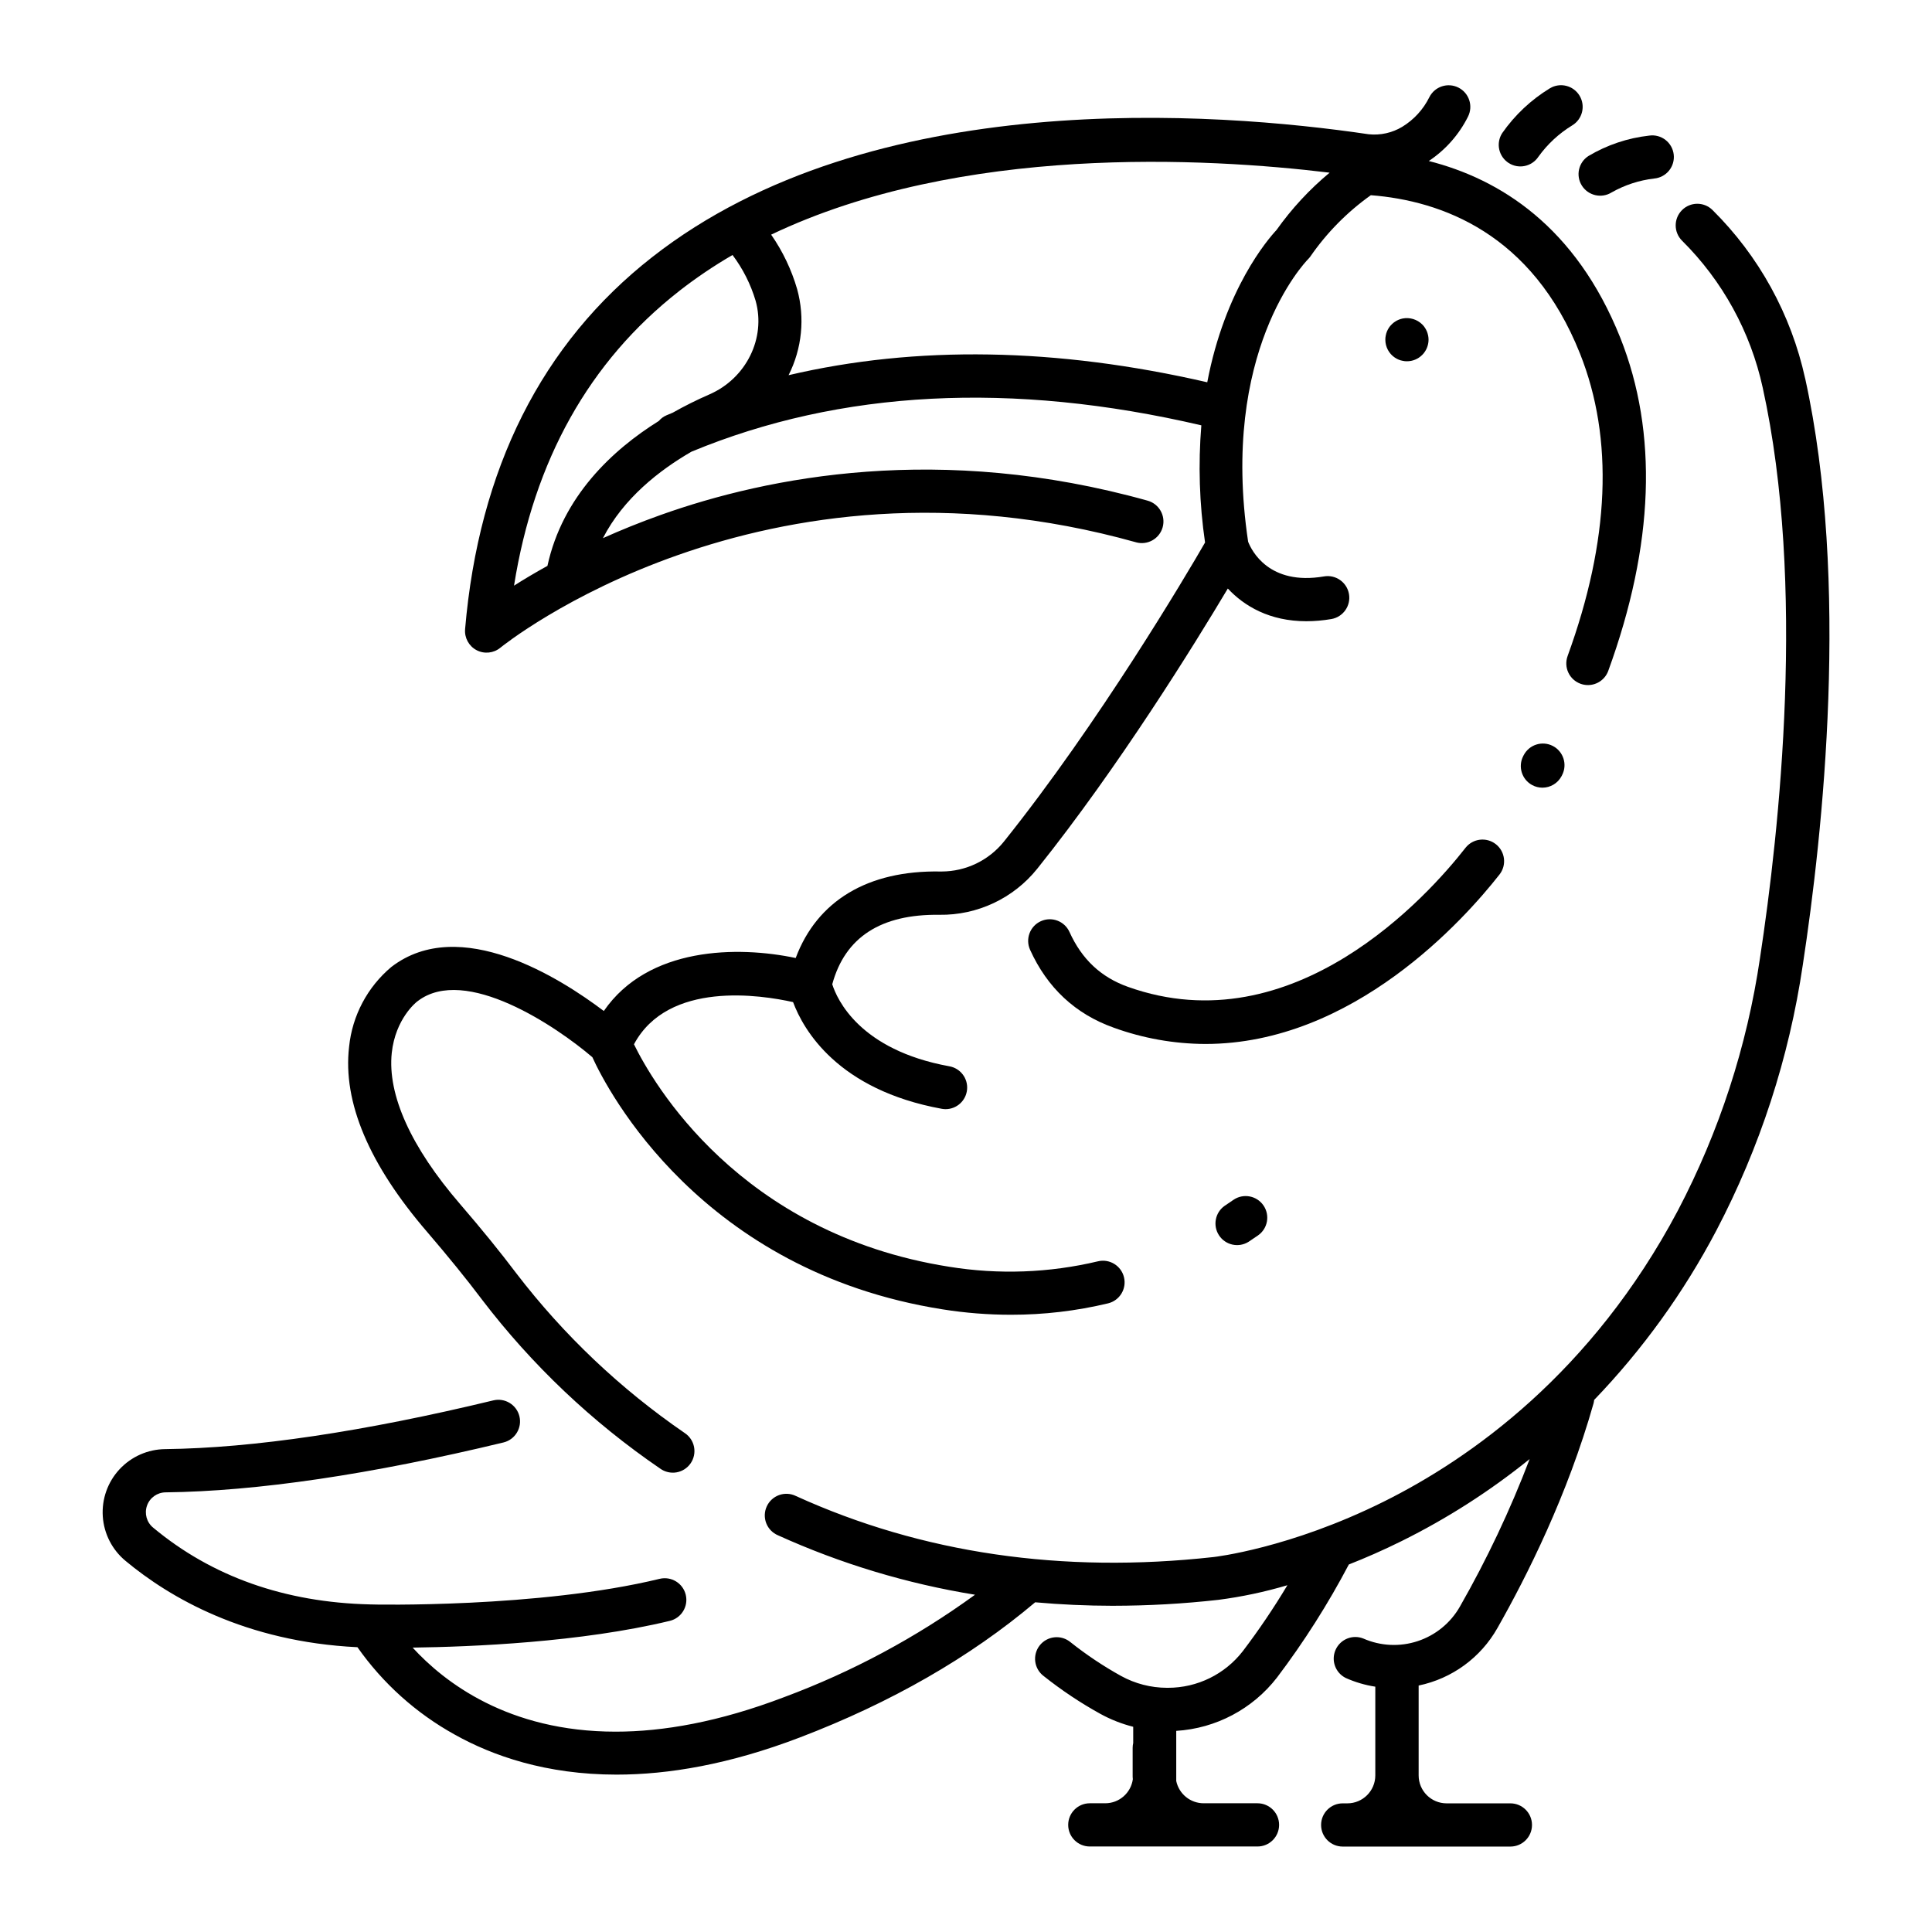
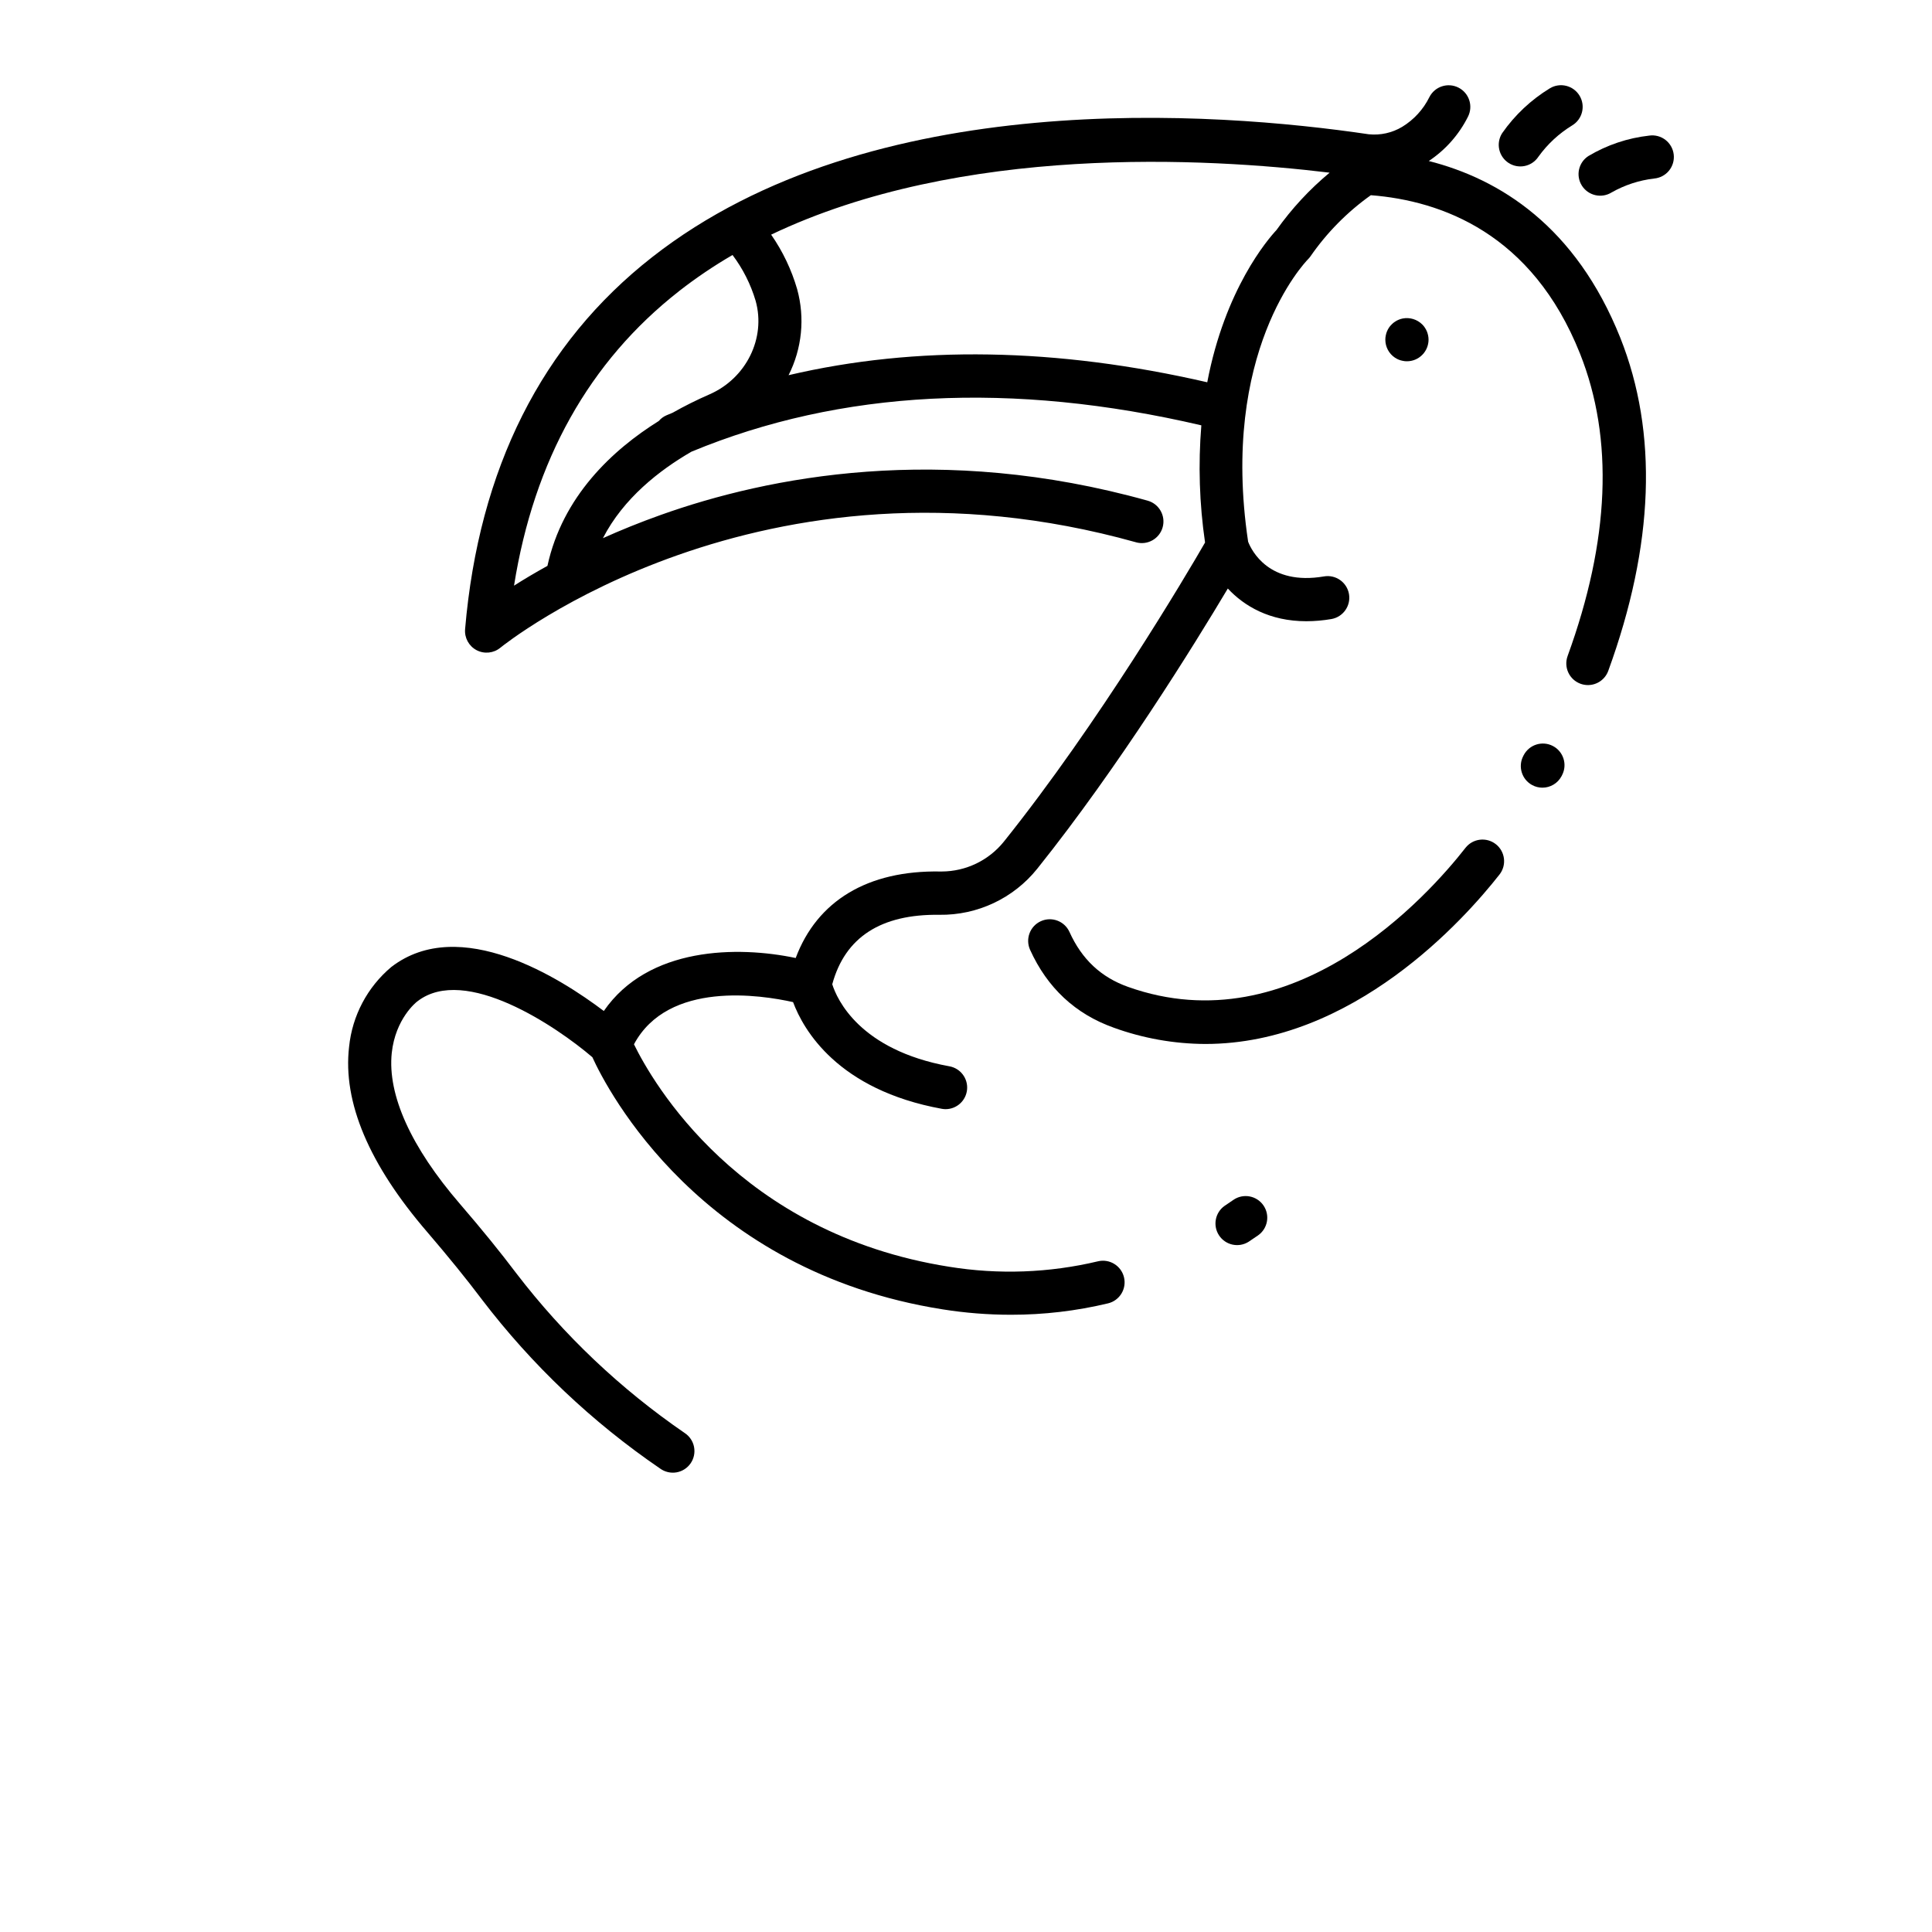
<svg xmlns="http://www.w3.org/2000/svg" fill="#000000" width="800px" height="800px" version="1.1" viewBox="144 144 512 512">
  <g>
-     <path d="m622.38 244.29c-3.715-16.957-12.258-32.477-24.602-44.684-2.254-2.176-5.844-2.133-8.047 0.098-2.207 2.231-2.207 5.82 0 8.051 10.754 10.66 18.188 24.203 21.41 38.996 11.484 52.152 4.469 117.1-0.738 151.23-3.438 23.336-10.789 45.926-21.746 66.816-22.828 43.078-54.984 65.73-77.941 77.145-25.004 12.438-44.879 14.66-45.105 14.691-40.09 4.449-77.324-0.984-110.69-16.176-1.391-0.684-2.996-0.773-4.453-0.25-1.453 0.523-2.637 1.609-3.277 3.019-0.645 1.406-0.688 3.016-0.125 4.457s1.688 2.59 3.113 3.191c16.629 7.535 34.188 12.828 52.211 15.746-15.539 11.305-32.547 20.43-50.559 27.129-17.309 6.602-32.117 9.16-44.684 9.16-28.535 0-45.449-13.156-53.797-22.277 15.742-0.207 44.613-1.406 68.152-7.086 3.078-0.742 4.969-3.836 4.227-6.914-0.742-3.074-3.836-4.965-6.914-4.227-31.977 7.766-76.258 6.84-76.73 6.781-22.633-0.531-41.93-7.379-57.496-20.34-1.723-1.406-2.375-3.742-1.633-5.84 0.738-2.098 2.715-3.504 4.941-3.516 24.195-0.285 54.309-4.734 89.543-13.227 3.074-0.754 4.957-3.856 4.207-6.934-0.754-3.074-3.856-4.957-6.934-4.207-34.359 8.297-63.645 12.637-86.957 12.91-4.598 0.051-8.973 1.988-12.098 5.359-3.125 3.371-4.723 7.883-4.422 12.469 0.305 4.59 2.481 8.848 6.019 11.781 11.699 9.742 31.734 21.441 61.469 22.887l0.004 0.004c6.723 9.57 15.535 17.488 25.77 23.152 9.988 5.59 24.168 10.609 42.895 10.609 13.707 0 29.844-2.688 48.551-9.84 24.195-9.23 45.176-21.285 62.387-35.828 6.777 0.609 13.664 0.918 20.664 0.926v-0.004c9.324-0.008 18.641-0.531 27.906-1.574 6.184-0.801 12.293-2.098 18.27-3.875-3.609 6.035-7.551 11.863-11.805 17.465-4.75 6.133-12.07 9.723-19.828 9.723h-0.285c-4.246-0.008-8.422-1.086-12.145-3.129-4.711-2.609-9.195-5.606-13.41-8.953-1.188-0.992-2.727-1.461-4.266-1.301-1.539 0.16-2.949 0.938-3.906 2.152-0.957 1.215-1.379 2.766-1.176 4.297 0.203 1.535 1.02 2.922 2.262 3.844 4.711 3.742 9.723 7.086 14.988 9.996 2.742 1.508 5.672 2.656 8.707 3.426v4.301c-0.094 0.414-0.145 0.84-0.148 1.27v7.32c0 0.336 0 0.668 0.051 0.984-0.496 3.66-3.621 6.391-7.312 6.394h-4.094c-3.164 0-5.727 2.566-5.727 5.727 0 3.164 2.562 5.727 5.727 5.727h44.438c3.164 0 5.727-2.562 5.727-5.727 0-3.16-2.562-5.727-5.727-5.727h-14.266c-3.516-0.004-6.543-2.465-7.266-5.902v-13.285c10.52-0.648 20.246-5.797 26.699-14.129 7.152-9.453 13.52-19.473 19.039-29.965 4.398-1.73 9.074-3.769 13.941-6.18 12.09-5.988 23.484-13.285 33.98-21.766-5.148 13.504-11.332 26.586-18.5 39.133-2.469 4.32-6.449 7.57-11.176 9.125-4.723 1.559-9.855 1.312-14.41-0.691-2.859-1.137-6.109 0.191-7.352 3.008-1.246 2.816-0.039 6.113 2.727 7.461 2.488 1.109 5.113 1.879 7.805 2.293v23.52c-0.004 4.086-3.32 7.398-7.41 7.398h-1.23c-3.16 0-5.727 2.566-5.727 5.727 0 3.164 2.566 5.727 5.727 5.727h44.438c3.164 0 5.727-2.562 5.727-5.727 0-3.16-2.562-5.727-5.727-5.727h-16.902c-4.09 0-7.406-3.312-7.41-7.398v-23.824c8.824-1.828 16.434-7.375 20.871-15.223 7.824-13.777 18.598-35.246 25.484-59.57 0.07-0.297 0.125-0.594 0.156-0.895 12.84-13.355 23.73-28.449 32.355-44.844 11.555-22.023 19.309-45.84 22.938-70.441 5.332-34.895 12.488-101.47 0.629-155.43z" />
    <path d="m271.71 488.38c13.25 17.359 29.195 32.484 47.23 44.801 1.25 0.906 2.816 1.273 4.336 1.012 1.523-0.262 2.875-1.129 3.75-2.402 0.875-1.273 1.199-2.844 0.898-4.359-0.301-1.516-1.203-2.844-2.5-3.688-16.98-11.652-32.02-25.91-44.555-42.254-4.281-5.676-9.172-11.699-14.965-18.422-12.988-15.055-19.246-28.898-18.086-40.027 0.984-9.121 6.535-13.48 6.723-13.617l0.129-0.098c12.605-9.691 36.859 6.75 46.316 14.848 3.938 8.68 28.742 56.699 92.773 66.812h-0.004c6.008 0.957 12.078 1.438 18.164 1.438 8.66 0.012 17.297-1.004 25.719-3.019 3.078-0.742 4.973-3.832 4.234-6.91-0.742-3.074-3.832-4.969-6.91-4.231-12.918 3.074-26.32 3.562-39.43 1.438-55.723-8.797-78.621-48.934-83.523-58.953 9.074-16.945 33.75-13.066 42.164-11.18 2.746 7.352 11.809 23.242 39.438 28.281h0.004c0.324 0.059 0.656 0.086 0.984 0.09 2.965-0.008 5.43-2.281 5.688-5.234 0.254-2.953-1.785-5.613-4.703-6.129-23.824-4.328-29.777-17.789-31.027-21.738 3.387-12.457 12.879-18.609 28.387-18.41h0.004c10.066 0.148 19.641-4.356 25.938-12.211 21.578-26.953 41.625-59.363 50.5-74.254 4.34 4.664 11.098 8.668 20.801 8.668 2.227-0.004 4.449-0.199 6.644-0.578 3.117-0.543 5.207-3.516 4.664-6.633-0.547-3.121-3.516-5.207-6.633-4.664-14.582 2.5-19.199-6.887-20.094-9.199-7.508-50.301 14.938-73.891 15.871-74.852v-0.004c0.234-0.227 0.445-0.473 0.629-0.738 4.356-6.301 9.777-11.797 16.02-16.234 18.695 1.457 42.746 10.105 55.438 41.996 8.973 22.543 7.871 49.504-3.297 80.137h0.004c-0.52 1.43-0.453 3.004 0.191 4.379 0.641 1.379 1.805 2.441 3.231 2.961 0.633 0.23 1.297 0.348 1.969 0.348 2.41 0 4.559-1.508 5.383-3.769 12.152-33.348 13.227-63.055 3.18-88.293-11.809-29.52-31.949-42.047-50.746-46.82 4.43-2.945 8.012-6.996 10.391-11.75 1.43-2.828 0.297-6.277-2.527-7.703-2.828-1.43-6.277-0.301-7.707 2.527-1.605 3.254-4.106 5.984-7.203 7.871-2.66 1.594-5.766 2.285-8.855 1.969-40.621-6.004-131.86-12.922-189.91 32.562-29.266 22.906-45.941 56.09-49.574 98.586h0.004c-0.203 2.297 0.996 4.492 3.035 5.57 2.043 1.074 4.531 0.816 6.312-0.652 0.68-0.562 69.047-55.734 168.45-27.938l-0.004 0.004c3.047 0.852 6.207-0.926 7.062-3.973 0.852-3.043-0.926-6.207-3.973-7.059-54.887-15.34-100.49-6.406-129.08 3.797-5.519 1.969-10.617 4.043-15.281 6.141 5.434-10.559 14.957-18.008 23.477-22.926 39.496-16.363 84.918-18.695 135.11-6.977-0.848 10.355-0.516 20.773 0.984 31.055-4.922 8.551-28.102 47.773-53.312 79.262-4.012 4.988-10.062 7.898-16.461 7.922h-0.336c-19.285-0.355-32.699 7.766-38.375 22.926-15.359-3.238-39.074-3.031-50.852 14.043-11.484-8.688-38.141-25.633-56.293-11.68h-0.004c-6.352 5.328-10.375 12.926-11.207 21.176-1.703 14.66 5.285 31.191 20.762 49.141 5.578 6.512 10.32 12.348 14.445 17.82zm17.367-194.42c-3.375 1.871-6.348 3.641-8.855 5.246 5.285-33.23 19.957-59.434 43.711-78.031l-0.004-0.004c4.508-3.519 9.254-6.727 14.199-9.594 2.75 3.652 4.82 7.762 6.121 12.141 2.773 9.898-2.5 20.566-12.262 24.809-3.324 1.449-6.57 3.066-9.73 4.852-0.543 0.227-1.094 0.441-1.633 0.68-0.785 0.336-1.484 0.852-2.035 1.504-12.273 7.656-25.508 19.977-29.512 38.395zm63.902-50.527v-0.004c3.562-7.051 4.375-15.18 2.273-22.801-1.496-5.156-3.824-10.035-6.891-14.445 50.293-24 115.27-20.387 148-16.422-5.336 4.434-10.066 9.547-14.082 15.203-2.301 2.461-13.648 15.645-18.344 40.344-39.945-9.199-77.113-9.809-110.96-1.879z" />
    <path d="m547.79 344.14-0.09 0.168h0.004c-1.488 2.789-0.438 6.258 2.352 7.754 0.828 0.445 1.754 0.68 2.695 0.68 2.113 0.004 4.059-1.16 5.059-3.023l0.156-0.305c1.457-2.809 0.359-6.266-2.449-7.723-2.812-1.457-6.269-0.359-7.727 2.449z" />
    <path d="m541.38 375.76c1.953-2.488 1.52-6.09-0.969-8.043-2.488-1.953-6.09-1.52-8.043 0.969-9.84 12.605-45.531 52.508-89.445 36.84-7.152-2.547-12.223-7.301-15.5-14.543-1.305-2.883-4.699-4.164-7.582-2.859-2.883 1.305-4.16 4.699-2.859 7.582 4.566 10.078 12.004 17.012 22.102 20.613v0.004c7.801 2.836 16.035 4.305 24.336 4.34 39.23 0 68.711-33.113 77.961-44.902z" />
    <path d="m514.66 239.31c0.344 0.141 0.703 0.246 1.074 0.312 0.367 0.086 0.742 0.125 1.121 0.117 1.512 0.004 2.965-0.598 4.035-1.672 0.273-0.258 0.516-0.555 0.719-0.875 0.211-0.309 0.387-0.637 0.531-0.984 0.141-0.344 0.246-0.699 0.324-1.062 0.078-0.371 0.117-0.75 0.117-1.133 0-0.375-0.039-0.75-0.117-1.121-0.078-0.367-0.188-0.723-0.324-1.07-0.148-0.344-0.324-0.676-0.531-0.984-0.203-0.312-0.438-0.598-0.699-0.855-1.359-1.348-3.297-1.938-5.176-1.578-0.367 0.074-0.727 0.184-1.074 0.328-0.348 0.137-0.676 0.316-0.984 0.531-0.32 0.199-0.617 0.441-0.875 0.719-0.27 0.258-0.508 0.547-0.719 0.855-0.199 0.312-0.375 0.641-0.52 0.984-0.141 0.344-0.246 0.703-0.316 1.07-0.082 0.367-0.121 0.746-0.117 1.121-0.004 1.918 0.953 3.711 2.547 4.773 0.309 0.207 0.641 0.383 0.984 0.523z" />
    <path d="m470.85 461.99c-0.746 0.523-1.516 1.047-2.301 1.566l-0.004-0.004c-2.531 1.781-3.191 5.254-1.484 7.84 1.707 2.586 5.16 3.344 7.793 1.715 0.855-0.562 1.703-1.133 2.519-1.703 2.602-1.801 3.246-5.367 1.445-7.969-1.801-2.602-5.371-3.25-7.969-1.445z" />
    <path d="m543.82 187.2c2.637 1.691 6.144 0.949 7.871-1.664 2.398-3.336 5.441-6.156 8.945-8.297 2.719-1.629 3.598-5.152 1.969-7.871-1.629-2.715-5.156-3.598-7.871-1.969-4.988 3.043-9.293 7.086-12.637 11.879-0.824 1.277-1.109 2.832-0.785 4.316 0.324 1.488 1.227 2.785 2.508 3.606z" />
    <path d="m563.23 193.22c1.699 2.644 5.207 3.434 7.871 1.773 3.469-1.965 7.293-3.215 11.25-3.68 1.539-0.133 2.965-0.883 3.945-2.078 0.98-1.199 1.434-2.742 1.258-4.277-0.176-1.539-0.965-2.941-2.191-3.887-1.223-0.945-2.781-1.355-4.312-1.133-5.688 0.633-11.172 2.477-16.09 5.402-2.652 1.695-3.43 5.227-1.73 7.879z" />
  </g>
</svg>